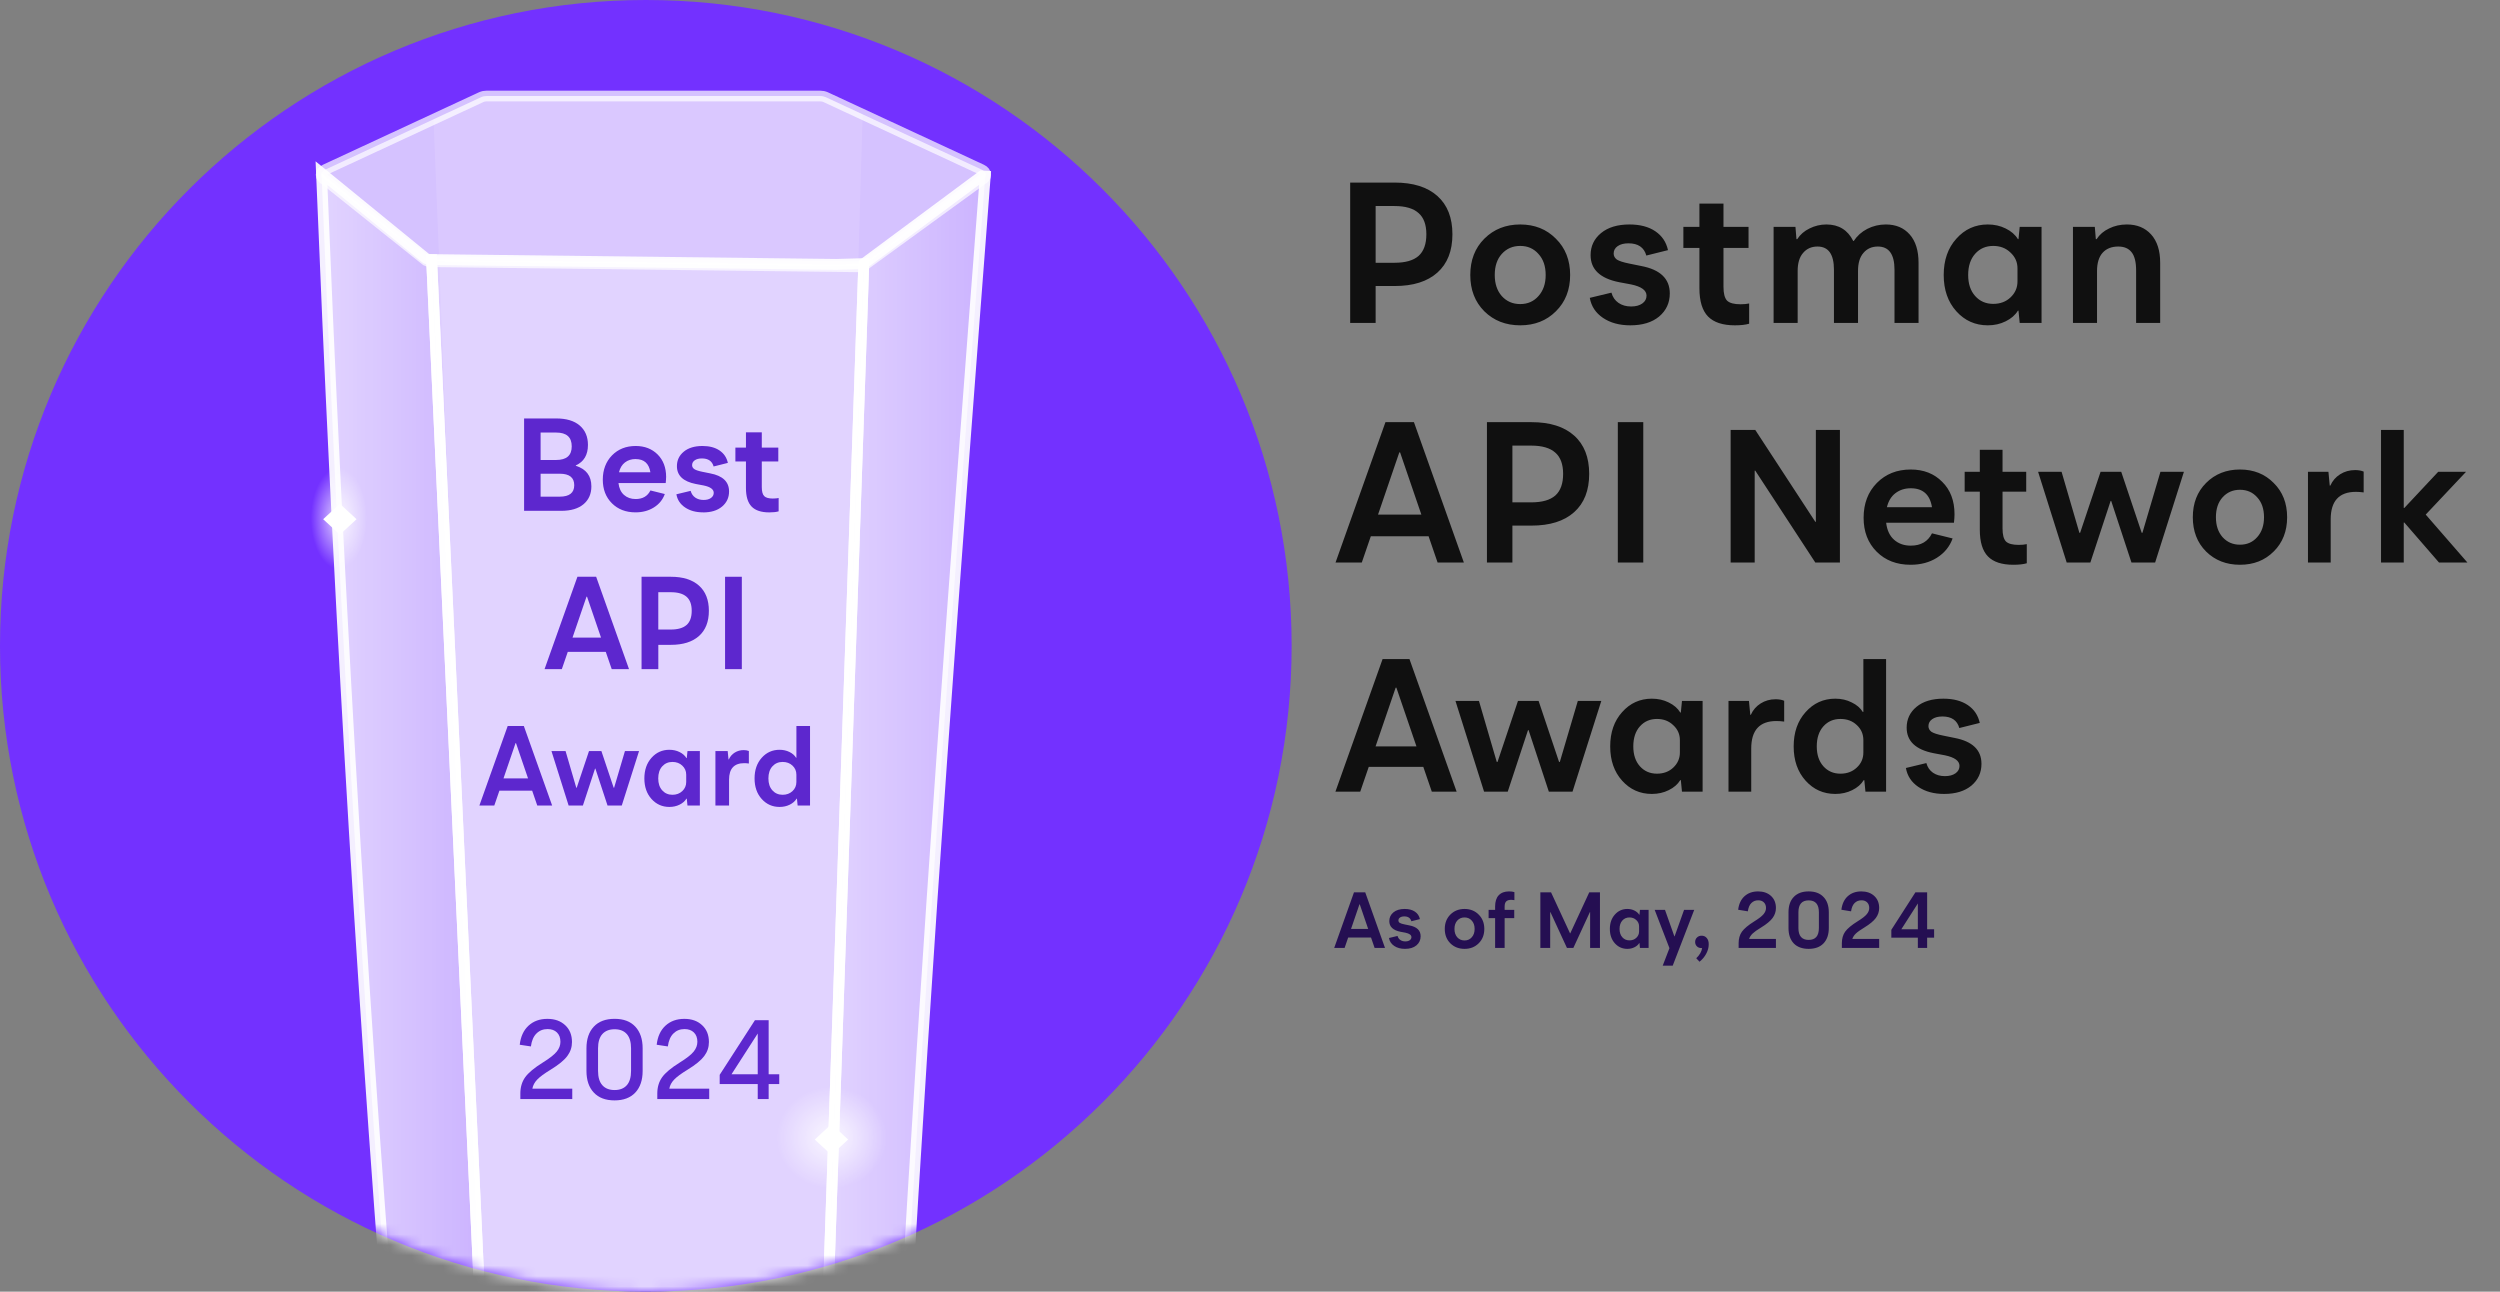
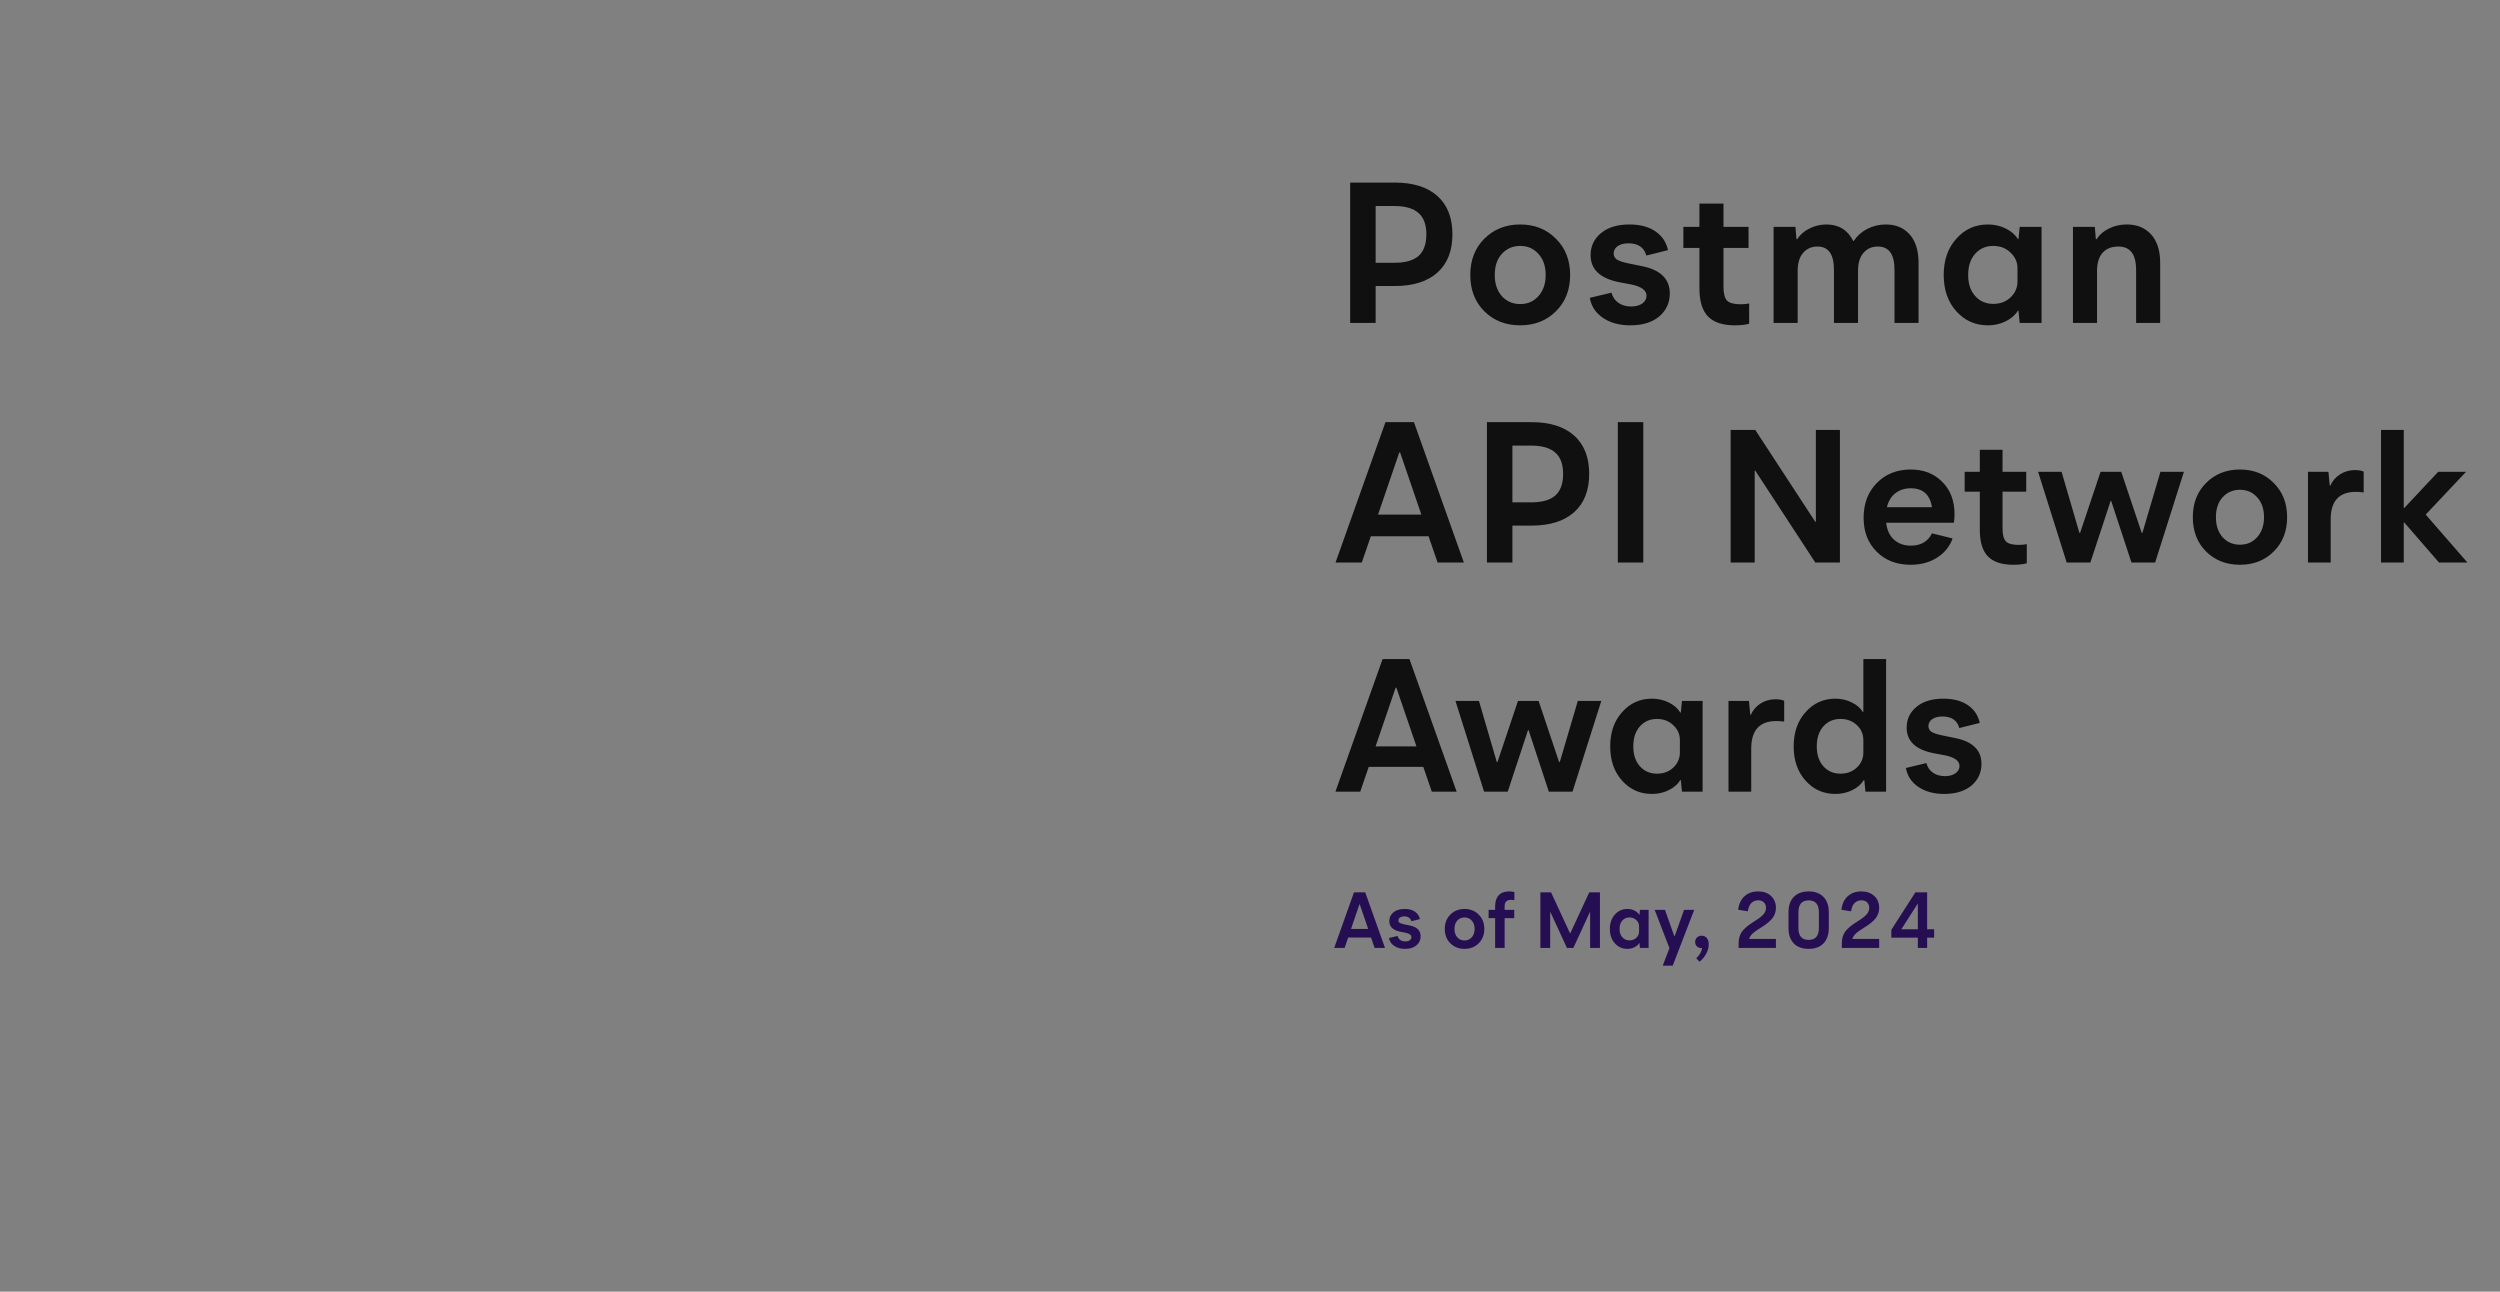
<svg xmlns="http://www.w3.org/2000/svg" width="240" height="124" viewBox="0 0 240 124" fill="none">
  <rect x="0" y="0" width="240" height="124" fill="#808080" stroke="none" />
  <title>Best API Award 2024, Postman API Network Awards, as of May 2024</title>
  <path d="M133.89 17.527C135.661 17.527 137.027 17.956 137.99 18.816C138.952 19.676 139.433 20.901 139.433 22.493C139.433 24.084 138.952 25.309 137.99 26.169C137.027 27.029 135.661 27.458 133.89 27.458H132.061V31H129.617V17.527H133.89ZM133.871 25.226C134.91 25.226 135.68 25.008 136.18 24.571C136.681 24.122 136.931 23.429 136.931 22.493C136.931 21.569 136.681 20.889 136.18 20.452C135.68 20.003 134.91 19.779 133.871 19.779H132.061V25.226H133.871ZM149.366 29.884C148.468 30.782 147.326 31.231 145.94 31.231C144.554 31.231 143.406 30.782 142.495 29.884C141.597 28.985 141.147 27.824 141.147 26.4C141.147 24.976 141.597 23.814 142.495 22.916C143.406 22.005 144.554 21.549 145.94 21.549C147.326 21.549 148.468 22.005 149.366 22.916C150.277 23.814 150.733 24.976 150.733 26.4C150.733 27.824 150.277 28.985 149.366 29.884ZM144.169 28.421C144.631 28.934 145.222 29.191 145.94 29.191C146.659 29.191 147.243 28.934 147.692 28.421C148.154 27.907 148.385 27.234 148.385 26.4C148.385 25.553 148.154 24.879 147.692 24.379C147.243 23.866 146.659 23.609 145.94 23.609C145.222 23.609 144.631 23.866 144.169 24.379C143.72 24.879 143.496 25.553 143.496 26.4C143.496 27.234 143.72 27.907 144.169 28.421ZM156.508 31.231C155.469 31.231 154.596 30.994 153.89 30.519C153.185 30.044 152.761 29.402 152.62 28.594L154.699 28.094C154.814 28.517 155.039 28.844 155.373 29.075C155.706 29.306 156.11 29.422 156.585 29.422C157.034 29.422 157.394 29.326 157.663 29.133C157.932 28.941 158.067 28.69 158.067 28.382C158.067 27.869 157.573 27.51 156.585 27.305L155.45 27.093C153.615 26.733 152.697 25.867 152.697 24.494C152.697 23.635 153.031 22.929 153.698 22.377C154.365 21.825 155.276 21.549 156.431 21.549C157.445 21.549 158.272 21.768 158.914 22.204C159.556 22.64 159.96 23.243 160.127 24.013L158.048 24.533C157.83 23.75 157.259 23.359 156.335 23.359C155.899 23.359 155.552 23.448 155.296 23.628C155.039 23.808 154.911 24.045 154.911 24.34C154.911 24.571 155.013 24.764 155.219 24.918C155.437 25.059 155.834 25.187 156.412 25.303L157.547 25.534C159.382 25.88 160.3 26.759 160.3 28.171C160.3 29.069 159.96 29.807 159.28 30.384C158.6 30.949 157.676 31.231 156.508 31.231ZM167.09 29.21C167.424 29.21 167.699 29.184 167.918 29.133V31.077C167.571 31.18 167.116 31.231 166.551 31.231C165.383 31.231 164.524 30.949 163.972 30.384C163.42 29.82 163.144 28.915 163.144 27.67V23.801H161.604V21.78H163.144V19.548H165.454V21.78H167.86V23.801H165.454V27.535C165.454 28.177 165.569 28.62 165.8 28.863C166.044 29.095 166.474 29.21 167.09 29.21ZM181.044 21.549C182.006 21.549 182.77 21.87 183.334 22.512C183.899 23.153 184.181 24.058 184.181 25.226V31H181.872V25.899C181.872 24.411 181.339 23.667 180.274 23.667C179.697 23.667 179.235 23.872 178.888 24.283C178.542 24.68 178.369 25.258 178.369 26.015V31H176.059V25.899C176.059 24.411 175.533 23.667 174.481 23.667C173.903 23.667 173.441 23.872 173.095 24.283C172.748 24.68 172.575 25.258 172.575 26.015V31H170.265V21.78H172.363L172.46 22.954H172.537C172.819 22.518 173.21 22.178 173.711 21.934C174.224 21.678 174.763 21.549 175.327 21.549C176.521 21.549 177.381 22.076 177.907 23.128H177.964C178.285 22.64 178.715 22.255 179.254 21.973C179.806 21.691 180.402 21.549 181.044 21.549ZM193.891 21.78H195.989V31H193.891L193.775 29.826H193.718C193.461 30.249 193.07 30.589 192.543 30.846C192.03 31.103 191.459 31.231 190.83 31.231C189.624 31.231 188.617 30.782 187.809 29.884C187 28.985 186.596 27.824 186.596 26.4C186.596 24.976 187 23.814 187.809 22.916C188.617 22.005 189.624 21.549 190.83 21.549C191.459 21.549 192.03 21.678 192.543 21.934C193.07 22.191 193.461 22.531 193.718 22.954H193.775L193.891 21.78ZM193.679 27.016V25.765C193.679 25.162 193.454 24.655 193.005 24.244C192.569 23.821 192.017 23.609 191.35 23.609C190.644 23.609 190.067 23.859 189.618 24.36C189.169 24.86 188.944 25.54 188.944 26.4C188.944 27.247 189.169 27.92 189.618 28.421C190.067 28.921 190.644 29.172 191.35 29.172C192.017 29.172 192.569 28.966 193.005 28.556C193.454 28.132 193.679 27.619 193.679 27.016ZM204.182 21.549C205.157 21.549 205.934 21.87 206.511 22.512C207.088 23.153 207.377 24.058 207.377 25.226V31H205.067V25.957C205.067 25.149 204.92 24.565 204.625 24.206C204.342 23.846 203.919 23.667 203.354 23.667C202.713 23.667 202.212 23.866 201.853 24.263C201.494 24.661 201.314 25.251 201.314 26.034V31H199.004V21.78H201.102L201.199 22.954H201.276C201.558 22.518 201.956 22.178 202.469 21.934C202.982 21.678 203.553 21.549 204.182 21.549ZM138.009 54L137.143 51.479H131.599L130.733 54H128.212L133.004 40.527H135.738L140.53 54H138.009ZM132.292 49.4H136.45L134.409 43.433H134.332L132.292 49.4ZM147.019 40.527C148.79 40.527 150.156 40.956 151.118 41.816C152.081 42.676 152.562 43.901 152.562 45.493C152.562 47.084 152.081 48.309 151.118 49.169C150.156 50.029 148.79 50.458 147.019 50.458H145.19V54H142.746V40.527H147.019ZM147 48.226C148.039 48.226 148.809 48.008 149.309 47.571C149.81 47.122 150.06 46.429 150.06 45.493C150.06 44.569 149.81 43.889 149.309 43.452C148.809 43.003 148.039 42.779 147 42.779H145.19V48.226H147ZM155.311 54V40.527H157.755V54H155.311ZM174.323 41.273H176.632V54H174.268L168.505 45.182H168.45V54H166.141V41.273H168.505L174.268 50.091H174.323V41.273ZM187.633 49.364C187.633 49.594 187.615 49.867 187.579 50.182H181.07C181.155 50.897 181.409 51.443 181.834 51.818C182.258 52.194 182.791 52.382 183.433 52.382C184.403 52.382 185.082 51.988 185.47 51.2L187.451 51.691C187.173 52.467 186.67 53.085 185.942 53.545C185.227 53.994 184.385 54.218 183.415 54.218C182.082 54.218 180.997 53.8 180.161 52.964C179.325 52.127 178.906 51.043 178.906 49.709C178.906 48.34 179.331 47.225 180.179 46.364C181.028 45.503 182.112 45.073 183.433 45.073C184.67 45.073 185.676 45.467 186.452 46.255C187.239 47.031 187.633 48.067 187.633 49.364ZM183.433 46.873C182.864 46.873 182.373 47.031 181.961 47.346C181.561 47.649 181.288 48.097 181.143 48.691H185.47C185.276 47.479 184.597 46.873 183.433 46.873ZM193.789 52.309C194.104 52.309 194.365 52.285 194.571 52.236V54.073C194.243 54.17 193.813 54.218 193.28 54.218C192.177 54.218 191.365 53.952 190.844 53.418C190.322 52.885 190.062 52.03 190.062 50.855V47.2H188.607V45.291H190.062V43.182H192.243V45.291H194.516V47.2H192.243V50.727C192.243 51.334 192.353 51.752 192.571 51.982C192.801 52.2 193.207 52.309 193.789 52.309ZM198.402 54L195.657 45.291H197.911L199.62 51.146H199.693L201.656 45.291H203.638L205.602 51.146H205.674L207.402 45.291H209.656L206.893 54H204.62L202.675 48.091H202.62L200.675 54H198.402ZM218.273 52.946C217.425 53.794 216.346 54.218 215.037 54.218C213.728 54.218 212.643 53.794 211.783 52.946C210.934 52.097 210.51 51 210.51 49.655C210.51 48.309 210.934 47.212 211.783 46.364C212.643 45.503 213.728 45.073 215.037 45.073C216.346 45.073 217.425 45.503 218.273 46.364C219.134 47.212 219.564 48.309 219.564 49.655C219.564 51 219.134 52.097 218.273 52.946ZM213.364 51.564C213.801 52.049 214.358 52.291 215.037 52.291C215.716 52.291 216.267 52.049 216.692 51.564C217.128 51.079 217.346 50.443 217.346 49.655C217.346 48.855 217.128 48.218 216.692 47.746C216.267 47.261 215.716 47.019 215.037 47.019C214.358 47.019 213.801 47.261 213.364 47.746C212.94 48.218 212.728 48.855 212.728 49.655C212.728 50.443 212.94 51.079 213.364 51.564ZM226.093 45.128C226.408 45.128 226.68 45.176 226.911 45.273V47.273C226.656 47.237 226.408 47.218 226.165 47.218C224.553 47.218 223.747 48.097 223.747 49.855V54H221.565V45.291H223.529L223.656 46.618H223.711C223.917 46.158 224.232 45.794 224.656 45.528C225.08 45.261 225.559 45.128 226.093 45.128ZM236.869 54H234.142L230.815 50.164H230.76V54H228.579V41.273H230.76V48.764H230.815L234.069 45.291H236.742L232.869 49.4L236.869 54ZM137.454 76L136.636 73.618H131.4L130.582 76H128.2L132.727 63.273H135.309L139.836 76H137.454ZM132.054 71.655H135.981L134.054 66.019H133.982L132.054 71.655ZM142.471 76L139.725 67.291H141.98L143.689 73.146H143.762L145.725 67.291H147.707L149.67 73.146H149.743L151.47 67.291H153.725L150.961 76H148.689L146.743 70.091H146.689L144.743 76H142.471ZM161.469 67.291H163.451V76H161.469L161.36 74.891H161.306C161.063 75.291 160.694 75.612 160.197 75.855C159.712 76.097 159.172 76.218 158.579 76.218C157.439 76.218 156.488 75.794 155.724 74.945C154.961 74.097 154.579 73 154.579 71.655C154.579 70.309 154.961 69.212 155.724 68.364C156.488 67.503 157.439 67.073 158.579 67.073C159.172 67.073 159.712 67.194 160.197 67.437C160.694 67.679 161.063 68 161.306 68.4H161.36L161.469 67.291ZM161.269 72.237V71.055C161.269 70.485 161.057 70.006 160.633 69.618C160.221 69.219 159.7 69.019 159.069 69.019C158.403 69.019 157.857 69.255 157.433 69.728C157.009 70.2 156.797 70.843 156.797 71.655C156.797 72.455 157.009 73.091 157.433 73.564C157.857 74.037 158.403 74.273 159.069 74.273C159.7 74.273 160.221 74.079 160.633 73.691C161.057 73.291 161.269 72.806 161.269 72.237ZM170.463 67.128C170.778 67.128 171.051 67.176 171.281 67.273V69.273C171.027 69.237 170.778 69.219 170.536 69.219C168.924 69.219 168.118 70.097 168.118 71.855V76H165.936V67.291H167.9L168.027 68.618H168.081C168.287 68.158 168.603 67.794 169.027 67.528C169.451 67.261 169.93 67.128 170.463 67.128ZM178.883 63.273H181.064V76H179.083L178.973 74.891H178.919C178.676 75.291 178.307 75.612 177.81 75.855C177.325 76.097 176.786 76.218 176.192 76.218C175.052 76.218 174.101 75.794 173.337 74.945C172.574 74.097 172.192 73 172.192 71.655C172.192 70.309 172.574 69.212 173.337 68.364C174.101 67.503 175.052 67.073 176.192 67.073C176.774 67.073 177.301 67.194 177.773 67.437C178.246 67.667 178.598 67.97 178.828 68.346H178.883V63.273ZM178.883 72.237V71.055C178.883 70.473 178.67 69.988 178.246 69.6C177.834 69.212 177.313 69.019 176.683 69.019C176.016 69.019 175.471 69.255 175.046 69.728C174.622 70.2 174.41 70.843 174.41 71.655C174.41 72.455 174.622 73.091 175.046 73.564C175.471 74.037 176.016 74.273 176.683 74.273C177.313 74.273 177.834 74.079 178.246 73.691C178.67 73.303 178.883 72.818 178.883 72.237ZM186.639 76.218C185.657 76.218 184.833 75.994 184.166 75.546C183.5 75.097 183.1 74.491 182.967 73.727L184.93 73.255C185.039 73.655 185.251 73.964 185.566 74.182C185.882 74.4 186.263 74.509 186.712 74.509C187.136 74.509 187.475 74.418 187.73 74.236C187.984 74.055 188.112 73.818 188.112 73.527C188.112 73.043 187.645 72.703 186.712 72.509L185.639 72.309C183.906 71.97 183.039 71.152 183.039 69.855C183.039 69.043 183.354 68.376 183.985 67.855C184.615 67.334 185.476 67.073 186.566 67.073C187.524 67.073 188.306 67.279 188.912 67.691C189.518 68.103 189.9 68.673 190.057 69.4L188.094 69.891C187.888 69.152 187.348 68.782 186.475 68.782C186.063 68.782 185.736 68.867 185.494 69.037C185.251 69.206 185.13 69.431 185.13 69.709C185.13 69.928 185.227 70.109 185.421 70.255C185.627 70.388 186.003 70.509 186.548 70.618L187.621 70.837C189.354 71.164 190.221 71.994 190.221 73.327C190.221 74.176 189.9 74.873 189.257 75.418C188.615 75.951 187.742 76.218 186.639 76.218Z" fill="#101010" />
  <path d="M131.962 91L131.619 90.002H129.425L129.082 91H128.084L129.981 85.667H131.063L132.96 91H131.962ZM129.699 89.179H131.345L130.537 86.817H130.507L129.699 89.179ZM134.88 91.091C134.469 91.091 134.123 90.998 133.844 90.809C133.565 90.622 133.397 90.368 133.341 90.048L134.164 89.85C134.21 90.017 134.299 90.147 134.431 90.238C134.563 90.329 134.723 90.375 134.911 90.375C135.089 90.375 135.231 90.337 135.337 90.261C135.444 90.185 135.497 90.086 135.497 89.964C135.497 89.761 135.302 89.618 134.911 89.537L134.461 89.453C133.735 89.311 133.372 88.968 133.372 88.425C133.372 88.084 133.504 87.805 133.768 87.587C134.032 87.368 134.393 87.259 134.85 87.259C135.251 87.259 135.579 87.345 135.833 87.518C136.087 87.691 136.247 87.93 136.313 88.234L135.49 88.44C135.403 88.13 135.177 87.975 134.812 87.975C134.639 87.975 134.502 88.011 134.4 88.082C134.299 88.153 134.248 88.247 134.248 88.364C134.248 88.455 134.289 88.531 134.37 88.592C134.456 88.648 134.614 88.699 134.842 88.745L135.292 88.836C136.018 88.973 136.381 89.321 136.381 89.88C136.381 90.236 136.247 90.528 135.977 90.756C135.708 90.98 135.343 91.091 134.88 91.091ZM141.953 90.558C141.597 90.914 141.145 91.091 140.596 91.091C140.048 91.091 139.593 90.914 139.233 90.558C138.877 90.203 138.699 89.743 138.699 89.179C138.699 88.615 138.877 88.156 139.233 87.8C139.593 87.439 140.048 87.259 140.596 87.259C141.145 87.259 141.597 87.439 141.953 87.8C142.313 88.156 142.494 88.615 142.494 89.179C142.494 89.743 142.313 90.203 141.953 90.558ZM139.895 89.979C140.078 90.182 140.312 90.284 140.596 90.284C140.881 90.284 141.112 90.182 141.29 89.979C141.473 89.776 141.564 89.509 141.564 89.179C141.564 88.844 141.473 88.577 141.29 88.379C141.112 88.176 140.881 88.074 140.596 88.074C140.312 88.074 140.078 88.176 139.895 88.379C139.718 88.577 139.629 88.844 139.629 89.179C139.629 89.509 139.718 89.776 139.895 89.979ZM145.085 86.383C144.862 86.383 144.699 86.434 144.598 86.535C144.496 86.632 144.445 86.794 144.445 87.023V87.35H145.367V88.143H144.445V91H143.531V88.143H142.906V87.35H143.531V87.031C143.531 86.553 143.645 86.192 143.874 85.949C144.108 85.7 144.44 85.575 144.872 85.575C145.075 85.575 145.245 85.598 145.383 85.644V86.413C145.271 86.393 145.172 86.383 145.085 86.383ZM152.567 85.667H153.596V91H152.651V87.564H152.628L151.043 91H150.426L148.841 87.564H148.818V91H147.874V85.667H148.902L150.723 89.598H150.746L152.567 85.667ZM157.435 87.35H158.266V91H157.435L157.389 90.535H157.367C157.265 90.703 157.11 90.838 156.902 90.939C156.699 91.041 156.473 91.091 156.224 91.091C155.746 91.091 155.347 90.914 155.027 90.558C154.707 90.203 154.547 89.743 154.547 89.179C154.547 88.615 154.707 88.156 155.027 87.8C155.347 87.439 155.746 87.259 156.224 87.259C156.473 87.259 156.699 87.31 156.902 87.411C157.11 87.513 157.265 87.648 157.367 87.815H157.389L157.435 87.35ZM157.351 89.423V88.928C157.351 88.689 157.262 88.488 157.085 88.326C156.912 88.158 156.694 88.074 156.429 88.074C156.15 88.074 155.921 88.173 155.744 88.371C155.566 88.57 155.477 88.839 155.477 89.179C155.477 89.514 155.566 89.781 155.744 89.979C155.921 90.177 156.15 90.276 156.429 90.276C156.694 90.276 156.912 90.195 157.085 90.032C157.262 89.865 157.351 89.662 157.351 89.423ZM161.669 87.35H162.644L160.579 92.707H159.619L160.267 91.023L158.85 87.35H159.84L160.739 89.888H160.762L161.669 87.35ZM163.359 89.827C163.562 89.827 163.727 89.903 163.854 90.055C163.981 90.203 164.042 90.408 164.037 90.672C164.037 90.962 163.958 91.254 163.8 91.549C163.648 91.843 163.432 92.102 163.153 92.326L162.84 91.99C163.166 91.681 163.353 91.356 163.404 91.015H163.336C163.158 91.015 163.013 90.959 162.901 90.848C162.79 90.736 162.734 90.596 162.734 90.429C162.734 90.256 162.792 90.114 162.909 90.002C163.026 89.885 163.176 89.827 163.359 89.827ZM169.064 89.042C168.693 89.265 168.422 89.458 168.249 89.621C168.081 89.784 167.97 89.956 167.914 90.139H170.489V91H166.908V90.543C166.908 90.111 167.012 89.745 167.22 89.446C167.434 89.146 167.832 88.813 168.417 88.448C168.853 88.178 169.148 87.95 169.3 87.762C169.458 87.574 169.537 87.376 169.537 87.168C169.537 86.939 169.468 86.759 169.331 86.627C169.199 86.495 169.018 86.429 168.79 86.429C168.526 86.429 168.305 86.517 168.127 86.695C167.954 86.868 167.843 87.132 167.792 87.488L166.862 87.335C166.933 86.771 167.139 86.337 167.479 86.032C167.82 85.728 168.251 85.575 168.775 85.575C169.288 85.575 169.702 85.72 170.017 86.01C170.331 86.299 170.489 86.685 170.489 87.168C170.489 87.518 170.382 87.838 170.169 88.128C169.961 88.412 169.592 88.717 169.064 89.042ZM175.056 90.566C174.72 90.916 174.246 91.091 173.631 91.091C173.016 91.091 172.539 90.916 172.199 90.566C171.863 90.21 171.696 89.718 171.696 89.088V87.579C171.696 86.949 171.863 86.459 172.199 86.109C172.539 85.753 173.016 85.575 173.631 85.575C174.246 85.575 174.72 85.753 175.056 86.109C175.396 86.459 175.566 86.949 175.566 87.579V89.088C175.566 89.718 175.396 90.21 175.056 90.566ZM172.648 89.088C172.648 89.85 172.976 90.231 173.631 90.231C174.286 90.231 174.614 89.85 174.614 89.088V87.579C174.614 86.817 174.286 86.436 173.631 86.436C172.976 86.436 172.648 86.817 172.648 87.579V89.088ZM178.975 89.042C178.604 89.265 178.332 89.458 178.16 89.621C177.992 89.784 177.88 89.956 177.824 90.139H180.4V91H176.819V90.543C176.819 90.111 176.923 89.745 177.131 89.446C177.344 89.146 177.743 88.813 178.327 88.448C178.764 88.178 179.059 87.95 179.211 87.762C179.369 87.574 179.447 87.376 179.447 87.168C179.447 86.939 179.379 86.759 179.242 86.627C179.109 86.495 178.929 86.429 178.701 86.429C178.436 86.429 178.216 86.517 178.038 86.695C177.865 86.868 177.753 87.132 177.702 87.488L176.773 87.335C176.844 86.771 177.05 86.337 177.39 86.032C177.73 85.728 178.162 85.575 178.685 85.575C179.198 85.575 179.612 85.72 179.927 86.01C180.242 86.299 180.4 86.685 180.4 87.168C180.4 87.518 180.293 87.838 180.08 88.128C179.871 88.412 179.503 88.717 178.975 89.042ZM185.675 89.21V90.017H185.005V91H184.113V90.017H181.568V89.263L183.877 85.667H185.005V89.21H185.675ZM182.528 89.21H184.113V86.733L182.528 89.21Z" fill="#250F52" />
  <g clip-path="url(#clip0_4817_168)">
    <path d="M61.999 123.997C96.24 123.997 123.997 96.24 123.997 61.999C123.997 27.758 96.24 0 61.999 0C27.758 0 0 27.758 0 61.999C0 96.24 27.758 123.997 61.999 123.997Z" fill="#7331FF" />
    <mask id="mask0_4817_168" style="mask-type:luminance" maskUnits="userSpaceOnUse" x="0" y="0" width="124" height="124">
      <path d="M61.999 123.997C96.24 123.997 123.997 96.24 123.997 61.999C123.997 27.758 96.24 0 61.999 0C27.758 0 0 27.758 0 61.999C0 96.24 27.758 123.997 61.999 123.997Z" fill="white" />
    </mask>
    <g mask="url(#mask0_4817_168)">
      <path opacity="0.7" d="M94.232 17.277L82.926 25.5C82.769 25.571 82.585 25.61 82.398 25.61H82.39L79.262 25.574H79.13L46.847 25.184L45.965 25.175L42.165 25.129L41.442 25.121C41.25 25.121 41.066 25.085 40.907 25.014L31.229 17.28C30.707 17.038 30.707 16.522 31.229 16.283L41.618 11.455L46.202 9.326C46.355 9.255 46.542 9.217 46.729 9.217H78.727C78.919 9.217 79.103 9.258 79.262 9.326L82.821 10.98L94.238 16.283C94.76 16.525 94.76 17.041 94.238 17.28L94.232 17.277Z" fill="white" />
      <path opacity="0.79" d="M46.199 131.64L45.96 131.668L37.932 130.297C37.735 130.322 37.606 130.355 37.559 130.391C34.434 91.233 32.374 53.963 30.863 16.621C34.208 19.351 37.556 22.083 40.901 24.816C41.058 24.89 41.242 24.928 41.434 24.928C43.019 59.148 44.606 93.373 46.191 127.592V127.848C46.191 129.114 46.193 130.38 46.199 131.646V131.64Z" fill="url(#paint0_linear_4817_168)" />
      <path opacity="0.79" d="M94.622 16.404C91.676 54.784 89.001 90.201 86.757 129.938C86.757 129.946 86.221 129.833 86.213 129.833L79.257 131.637C80.481 96.196 81.701 60.752 82.923 25.31L94.232 16.915C94.304 16.882 94.449 16.799 94.54 16.659C94.609 16.552 94.62 16.462 94.622 16.404Z" fill="url(#paint1_linear_4817_168)" />
      <path opacity="0.76" d="M82.923 25.31C81.698 60.752 80.479 96.196 79.257 131.637V131.687H45.96V131.665L46.199 131.637C46.196 130.371 46.191 129.105 46.191 127.839C46.193 127.839 46.193 127.834 46.199 127.834V127.751C46.196 127.696 46.196 127.639 46.191 127.584C44.606 93.365 43.019 59.14 41.434 24.92C54.383 25.074 67.332 25.228 80.281 25.382C81.16 25.357 82.044 25.332 82.923 25.307V25.31Z" fill="white" />
      <path opacity="0.11" d="M82.816 10.974C82.673 15.852 82.528 20.732 82.388 25.61C81.344 60.952 80.303 96.292 79.259 131.632V131.687H45.963V131.662L46.202 131.632C46.199 130.152 46.196 128.674 46.196 127.194C46.199 127.191 46.199 127.188 46.202 127.188V127.095C46.199 127.026 46.199 126.963 46.196 126.897C44.85 92.975 43.505 59.052 42.162 25.129C41.981 20.57 41.799 16.011 41.618 11.452L46.202 9.324C46.355 9.252 46.542 9.214 46.729 9.214H78.727C78.919 9.214 79.103 9.255 79.262 9.324L82.821 10.977L82.816 10.974Z" fill="white" />
      <path opacity="0.7" d="M94.232 17.277L82.923 25.5C82.766 25.571 82.582 25.612 82.396 25.612L79.257 25.574H79.127L46.842 25.186L45.963 25.178L41.437 25.123C41.245 25.123 41.06 25.085 40.904 25.014L31.223 17.28C30.701 17.038 30.701 16.522 31.223 16.28L46.199 9.326C46.355 9.255 46.539 9.217 46.726 9.217H78.724C78.916 9.217 79.1 9.255 79.257 9.326L94.232 16.28C94.754 16.522 94.754 17.038 94.232 17.28V17.277Z" stroke="white" stroke-width="1.03" stroke-miterlimit="10" />
-       <path opacity="0.92" d="M46.199 131.64L45.96 131.668L37.932 130.297C37.735 130.322 37.606 130.355 37.559 130.391C34.434 91.233 32.374 53.963 30.863 16.621C34.208 19.351 37.556 22.083 40.901 24.816C41.058 24.89 41.242 24.928 41.434 24.928C43.019 59.148 44.606 93.373 46.191 127.592V127.848C46.191 129.114 46.193 130.38 46.199 131.646V131.64Z" stroke="white" stroke-width="1.04" stroke-miterlimit="10" />
      <path opacity="0.92" d="M94.622 16.404C91.676 54.784 89.001 90.201 86.757 129.938C86.757 129.946 86.221 129.833 86.213 129.833L79.257 131.637C80.481 96.196 81.701 60.752 82.923 25.31L94.232 16.915C94.304 16.882 94.449 16.799 94.54 16.659C94.609 16.552 94.62 16.462 94.622 16.404Z" stroke="white" stroke-width="1.04" stroke-miterlimit="10" />
      <path opacity="0.92" d="M82.923 25.31C81.698 60.752 80.479 96.196 79.257 131.637V131.687H45.96V131.665L46.199 131.637C46.196 130.371 46.191 129.105 46.191 127.839C46.193 127.839 46.193 127.834 46.199 127.834V127.751C46.196 127.696 46.196 127.639 46.191 127.584C44.606 93.365 43.019 59.14 41.434 24.92C54.383 25.074 67.332 25.228 80.281 25.382C81.16 25.357 82.044 25.332 82.923 25.307V25.31Z" stroke="white" stroke-width="1.04" stroke-miterlimit="10" />
      <path opacity="0.8" d="M32.627 42.73L36.568 49.84L32.627 56.951L28.686 49.84L32.627 42.73Z" fill="url(#paint2_radial_4817_168)" />
-       <path d="M32.627 48.363L34.228 49.843L32.627 51.324L31.025 49.843L32.627 48.363Z" fill="white" />
      <path opacity="0.8" d="M79.82 102.282L87.515 109.392L79.82 116.502L72.124 109.392L79.82 102.282Z" fill="url(#paint3_radial_4817_168)" />
      <path d="M79.82 107.915L81.421 109.395L79.82 110.875L78.219 109.395L79.82 107.915Z" fill="white" />
      <path d="M55.278 44.716C56.275 45.029 56.772 45.688 56.772 46.693C56.772 47.41 56.52 47.981 56.02 48.404C55.517 48.827 54.806 49.039 53.886 49.039H50.313V40.171H53.392C54.372 40.171 55.124 40.396 55.652 40.849C56.179 41.302 56.443 41.923 56.443 42.717C56.443 43.672 56.053 44.326 55.278 44.68V44.719V44.716ZM54.886 42.854C54.886 41.967 54.389 41.525 53.392 41.525H51.898V44.158H53.392C54.389 44.158 54.886 43.724 54.886 42.854ZM53.735 47.679C54.663 47.679 55.127 47.311 55.127 46.578C55.127 45.845 54.663 45.477 53.735 45.477H51.898V47.682H53.735V47.679Z" fill="#5D27CE" />
      <path d="M63.946 45.803C63.946 45.963 63.932 46.155 63.907 46.375H59.373C59.431 46.872 59.609 47.254 59.906 47.514C60.203 47.775 60.573 47.907 61.021 47.907C61.697 47.907 62.169 47.633 62.441 47.083L63.822 47.426C63.627 47.968 63.278 48.396 62.776 48.712C62.273 49.028 61.685 49.187 61.01 49.187C60.082 49.187 59.326 48.896 58.742 48.314C58.159 47.731 57.868 46.976 57.868 46.045C57.868 45.114 58.165 44.315 58.755 43.714C59.346 43.115 60.101 42.815 61.024 42.815C61.886 42.815 62.589 43.087 63.133 43.631C63.677 44.175 63.949 44.9 63.949 45.803H63.946ZM61.018 44.068C60.62 44.068 60.282 44.175 59.999 44.392C59.716 44.606 59.524 44.922 59.423 45.337H62.438C62.303 44.491 61.831 44.071 61.018 44.071V44.068Z" fill="#5D27CE" />
      <path d="M67.491 49.187C66.808 49.187 66.234 49.03 65.769 48.717C65.305 48.404 65.025 47.984 64.934 47.451L66.302 47.122C66.379 47.399 66.525 47.616 66.744 47.767C66.964 47.918 67.23 47.995 67.543 47.995C67.84 47.995 68.076 47.932 68.252 47.806C68.43 47.679 68.518 47.514 68.518 47.311C68.518 46.973 68.194 46.737 67.543 46.603L66.796 46.463C65.588 46.226 64.984 45.655 64.984 44.752C64.984 44.186 65.204 43.722 65.643 43.359C66.082 42.997 66.681 42.815 67.442 42.815C68.109 42.815 68.653 42.958 69.076 43.247C69.499 43.535 69.765 43.93 69.875 44.438L68.507 44.782C68.365 44.266 67.988 44.01 67.379 44.01C67.09 44.01 66.862 44.071 66.695 44.189C66.525 44.307 66.442 44.463 66.442 44.658C66.442 44.809 66.511 44.936 66.651 45.032C66.791 45.128 67.049 45.216 67.431 45.293L68.178 45.444C69.386 45.672 69.99 46.251 69.99 47.179C69.99 47.77 69.765 48.253 69.32 48.629C68.873 49.006 68.266 49.192 67.497 49.192L67.491 49.187Z" fill="#5D27CE" />
      <path d="M74.206 47.858C74.426 47.858 74.607 47.841 74.75 47.808V49.088C74.522 49.157 74.223 49.19 73.852 49.19C73.083 49.19 72.517 49.003 72.155 48.632C71.792 48.261 71.611 47.666 71.611 46.847V44.301H70.597V42.972H71.611V41.503H73.132V42.972H74.717V44.301H73.132V46.759C73.132 47.182 73.209 47.471 73.366 47.627C73.522 47.784 73.802 47.861 74.209 47.861L74.206 47.858Z" fill="#5D27CE" />
      <path d="M58.725 64.237L58.154 62.578H54.507L53.935 64.237H52.277L55.432 55.369H57.231L60.386 64.237H58.728H58.725ZM54.962 61.208H57.698L56.355 57.28H56.306L54.962 61.208Z" fill="#5D27CE" />
      <path d="M64.402 55.369C65.566 55.369 66.467 55.652 67.101 56.218C67.736 56.783 68.052 57.591 68.052 58.637C68.052 59.683 67.736 60.491 67.101 61.057C66.467 61.622 65.569 61.905 64.402 61.905H63.199V64.237H61.589V55.369H64.402ZM64.388 60.436C65.072 60.436 65.58 60.29 65.909 59.999C66.239 59.708 66.404 59.255 66.404 58.637C66.404 58.019 66.239 57.58 65.909 57.289C65.58 56.998 65.075 56.852 64.388 56.852H63.196V60.436H64.388Z" fill="#5D27CE" />
      <path d="M69.606 64.237V55.369H71.215V64.237H69.606Z" fill="#5D27CE" />
      <path d="M51.579 77.334L51.087 75.903H47.943L47.451 77.334H46.02L48.739 69.694H50.288L53.007 77.334H51.576H51.579ZM48.336 74.725H50.692L49.536 71.342H49.492L48.336 74.725Z" fill="#5D27CE" />
      <path d="M54.589 77.334L52.941 72.105H54.295L55.322 75.62H55.366L56.544 72.105H57.734L58.912 75.62H58.956L59.994 72.105H61.348L59.689 77.334H58.324L57.157 73.786H57.124L55.957 77.334H54.592H54.589Z" fill="#5D27CE" />
      <path d="M65.997 72.105H67.186V77.334H65.997L65.931 76.669H65.898C65.753 76.911 65.533 77.103 65.237 77.249C64.943 77.394 64.616 77.466 64.259 77.466C63.575 77.466 63.004 77.21 62.545 76.703C62.087 76.194 61.859 75.535 61.859 74.728C61.859 73.92 62.087 73.261 62.545 72.748C63.004 72.234 63.575 71.979 64.259 71.979C64.616 71.979 64.94 72.05 65.237 72.196C65.53 72.341 65.75 72.534 65.898 72.775H65.931L65.997 72.111V72.105ZM65.876 75.077V74.368C65.876 74.025 65.75 73.736 65.5 73.5C65.25 73.264 64.934 73.146 64.555 73.146C64.154 73.146 63.828 73.289 63.572 73.572C63.317 73.855 63.191 74.242 63.191 74.728C63.191 75.214 63.317 75.59 63.572 75.873C63.828 76.156 64.154 76.299 64.555 76.299C64.934 76.299 65.248 76.181 65.5 75.945C65.75 75.708 65.876 75.42 65.876 75.077Z" fill="#5D27CE" />
      <path d="M71.399 72.009C71.589 72.009 71.751 72.039 71.891 72.097V73.297C71.737 73.275 71.589 73.264 71.443 73.264C70.477 73.264 69.99 73.791 69.99 74.846V77.334H68.68V72.105H69.859L69.936 72.902H69.969C70.092 72.624 70.282 72.407 70.537 72.248C70.792 72.089 71.078 72.009 71.399 72.009Z" fill="#5D27CE" />
      <path d="M76.453 69.694H77.763V77.334H76.573L76.507 76.67H76.475C76.329 76.911 76.109 77.103 75.816 77.249C75.522 77.395 75.195 77.466 74.838 77.466C74.154 77.466 73.583 77.211 73.124 76.703C72.665 76.194 72.438 75.535 72.438 74.728C72.438 73.921 72.665 73.261 73.124 72.748C73.583 72.234 74.154 71.979 74.838 71.979C75.187 71.979 75.502 72.05 75.788 72.19C76.074 72.33 76.282 72.517 76.422 72.742H76.455V69.697L76.453 69.694ZM76.453 75.077V74.368C76.453 74.019 76.326 73.728 76.076 73.495C75.826 73.261 75.511 73.146 75.132 73.146C74.731 73.146 74.404 73.289 74.148 73.572C73.893 73.855 73.767 74.242 73.767 74.728C73.767 75.214 73.893 75.59 74.148 75.873C74.404 76.156 74.731 76.299 75.132 76.299C75.511 76.299 75.824 76.183 76.076 75.95C76.326 75.717 76.453 75.425 76.453 75.077Z" fill="#5D27CE" />
      <path d="M51.112 104.515H54.938V105.509H49.953V104.979C49.953 104.375 50.107 103.855 50.412 103.422C50.719 102.99 51.288 102.513 52.126 101.993C52.774 101.59 53.216 101.241 53.449 100.95C53.683 100.659 53.801 100.346 53.801 100.013C53.801 99.632 53.688 99.332 53.466 99.115C53.243 98.898 52.944 98.791 52.568 98.791C52.142 98.791 51.788 98.931 51.502 99.214C51.217 99.494 51.038 99.909 50.967 100.458L49.895 100.296C49.983 99.511 50.264 98.901 50.739 98.464C51.214 98.028 51.815 97.811 52.543 97.811C53.271 97.811 53.82 98.014 54.257 98.418C54.693 98.821 54.91 99.362 54.91 100.038C54.91 100.53 54.762 100.975 54.463 101.378C54.163 101.782 53.63 102.219 52.867 102.686C52.263 103.054 51.832 103.369 51.576 103.636C51.321 103.902 51.164 104.193 51.107 104.512L51.112 104.515Z" fill="#5D27CE" />
      <path d="M59.002 105.638C58.137 105.638 57.47 105.388 57.003 104.885C56.533 104.386 56.3 103.691 56.3 102.804V100.642C56.3 99.755 56.533 99.063 57.003 98.561C57.473 98.058 58.137 97.808 59.002 97.808C59.867 97.808 60.524 98.058 60.991 98.561C61.458 99.063 61.694 99.755 61.694 100.642V102.804C61.694 103.691 61.46 104.383 60.991 104.885C60.521 105.385 59.859 105.638 59.002 105.638ZM57.83 104.185C58.107 104.493 58.497 104.644 59.002 104.644C59.508 104.644 59.895 104.49 60.169 104.185C60.444 103.878 60.581 103.419 60.581 102.806V100.645C60.581 100.033 60.444 99.574 60.169 99.266C59.895 98.959 59.505 98.808 59.002 98.808C58.5 98.808 58.107 98.962 57.83 99.266C57.552 99.574 57.412 100.033 57.412 100.645V102.806C57.412 103.419 57.55 103.878 57.83 104.185Z" fill="#5D27CE" />
      <path d="M64.259 104.515H68.085V105.509H63.1V104.979C63.1 104.375 63.254 103.855 63.559 103.422C63.866 102.99 64.435 102.513 65.272 101.993C65.92 101.59 66.363 101.241 66.596 100.95C66.829 100.659 66.948 100.346 66.948 100.013C66.948 99.632 66.835 99.332 66.612 99.115C66.39 98.898 66.091 98.791 65.714 98.791C65.289 98.791 64.934 98.931 64.649 99.214C64.363 99.494 64.185 99.909 64.113 100.458L63.042 100.296C63.13 99.511 63.41 98.901 63.885 98.464C64.361 98.028 64.962 97.811 65.69 97.811C66.418 97.811 66.967 98.014 67.403 98.418C67.84 98.821 68.057 99.362 68.057 100.038C68.057 100.53 67.909 100.975 67.609 101.378C67.31 101.782 66.777 102.219 66.014 102.686C65.41 103.054 64.978 103.369 64.723 103.636C64.468 103.902 64.311 104.193 64.253 104.512L64.259 104.515Z" fill="#5D27CE" />
      <path d="M74.808 103.131V104.07H73.791V105.509H72.742V104.07H69.09V103.183L72.473 97.94H73.791V103.128H74.808V103.131ZM70.224 103.131H72.742V99.217L70.224 103.131Z" fill="#5D27CE" />
    </g>
  </g>
  <defs>
    <linearGradient id="paint0_linear_4817_168" x1="30.863" y1="74.14" x2="46.199" y2="74.14" gradientUnits="userSpaceOnUse">
      <stop stop-color="white" />
      <stop offset="1" stop-color="white" stop-opacity="0.8" />
    </linearGradient>
    <linearGradient id="paint1_linear_4817_168" x1="79.257" y1="74.022" x2="94.622" y2="74.022" gradientUnits="userSpaceOnUse">
      <stop stop-color="white" />
      <stop offset="1" stop-color="white" stop-opacity="0.8" />
    </linearGradient>
    <radialGradient id="paint2_radial_4817_168" cx="0" cy="0" r="1" gradientUnits="userSpaceOnUse" gradientTransform="translate(32.522 49.761) scale(2.685 4.869)">
      <stop stop-color="white" />
      <stop offset="1" stop-color="white" stop-opacity="0" />
    </radialGradient>
    <radialGradient id="paint3_radial_4817_168" cx="0" cy="0" r="1" gradientUnits="userSpaceOnUse" gradientTransform="translate(79.843 109.217) scale(5.279 4.869)">
      <stop stop-color="white" />
      <stop offset="1" stop-color="white" stop-opacity="0" />
    </radialGradient>
    <clipPath id="clip0_4817_168">
-       <rect width="124" height="124" fill="white" />
-     </clipPath>
+       </clipPath>
  </defs>
</svg>